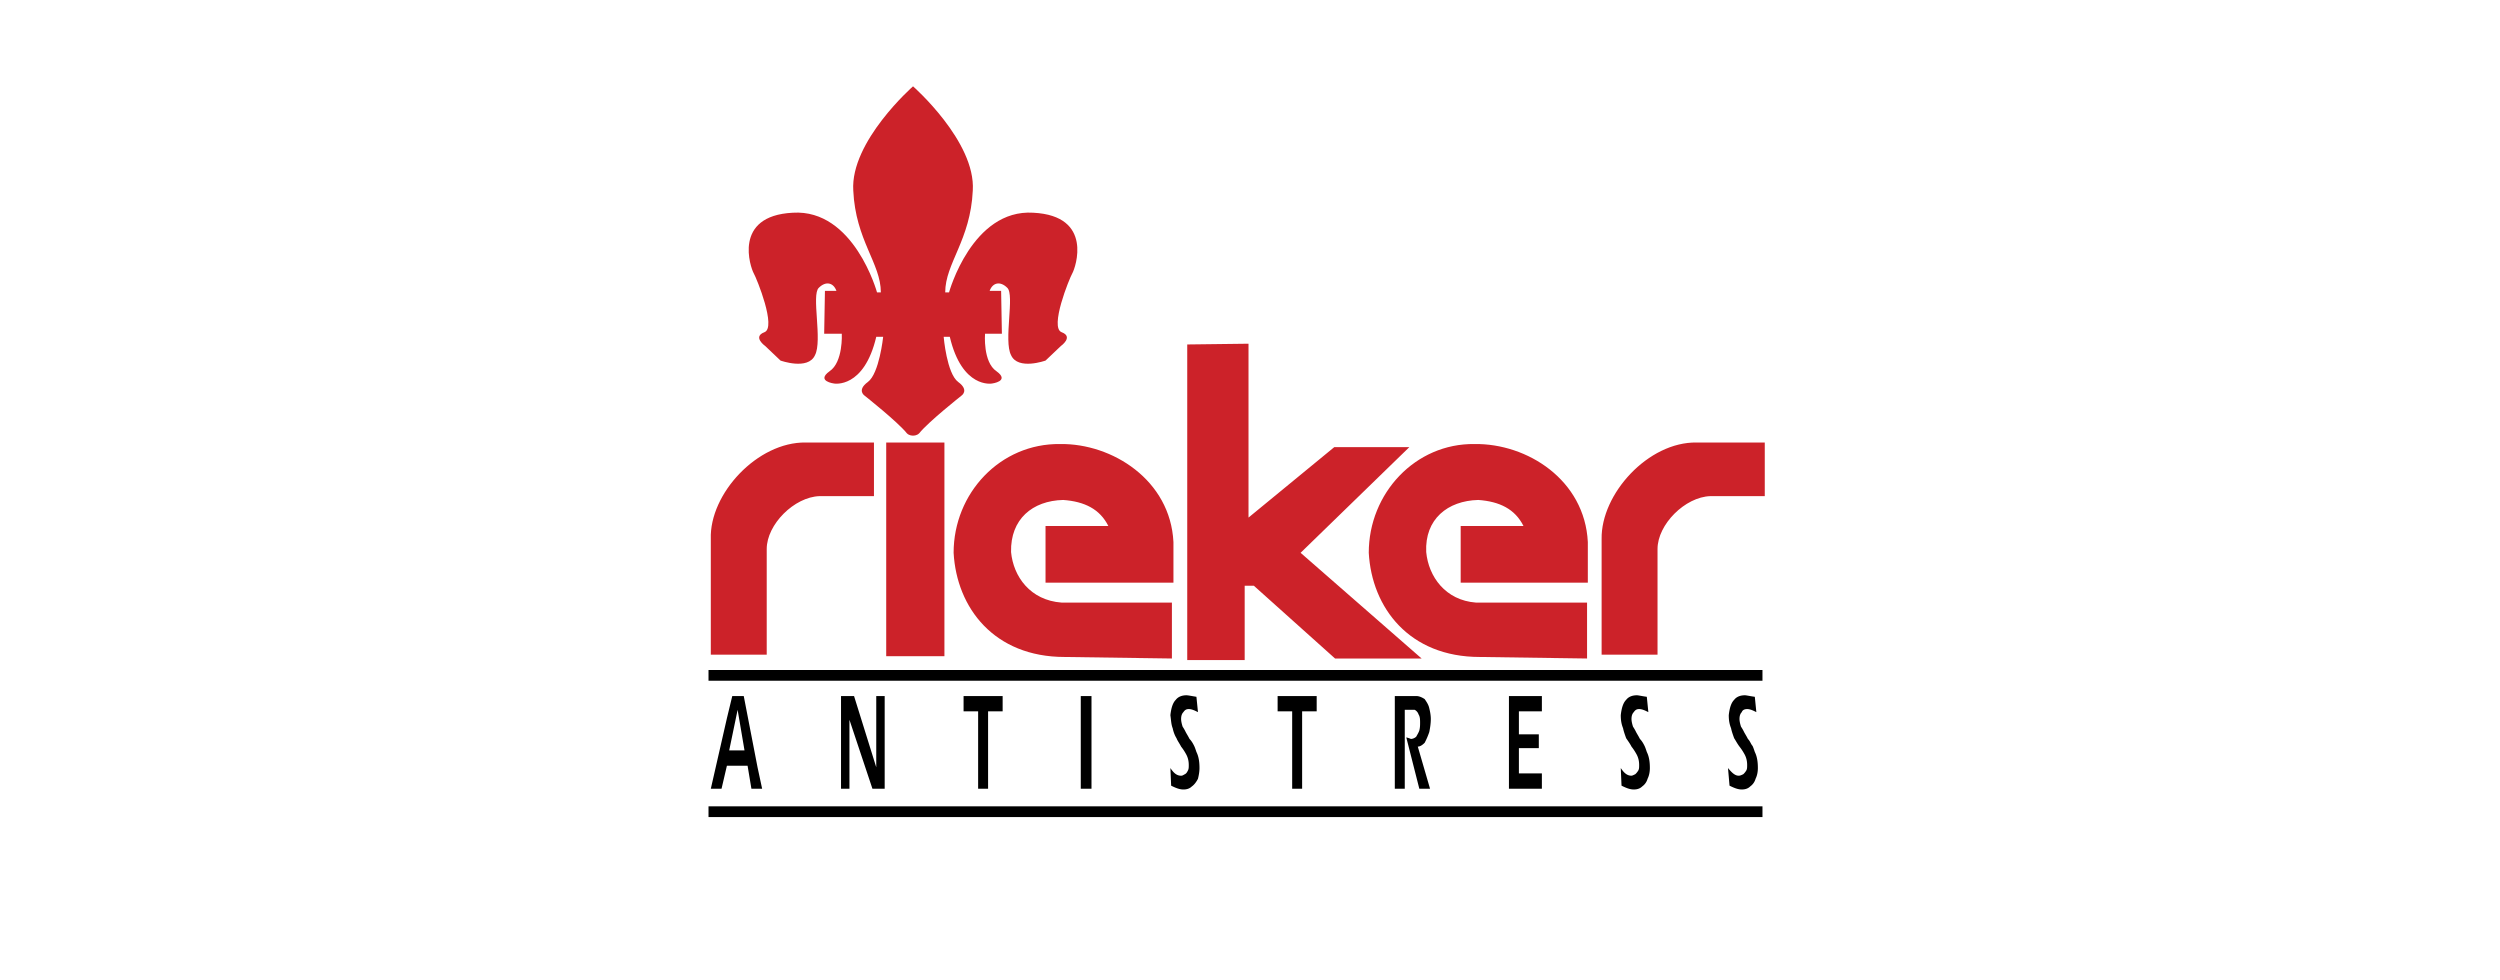
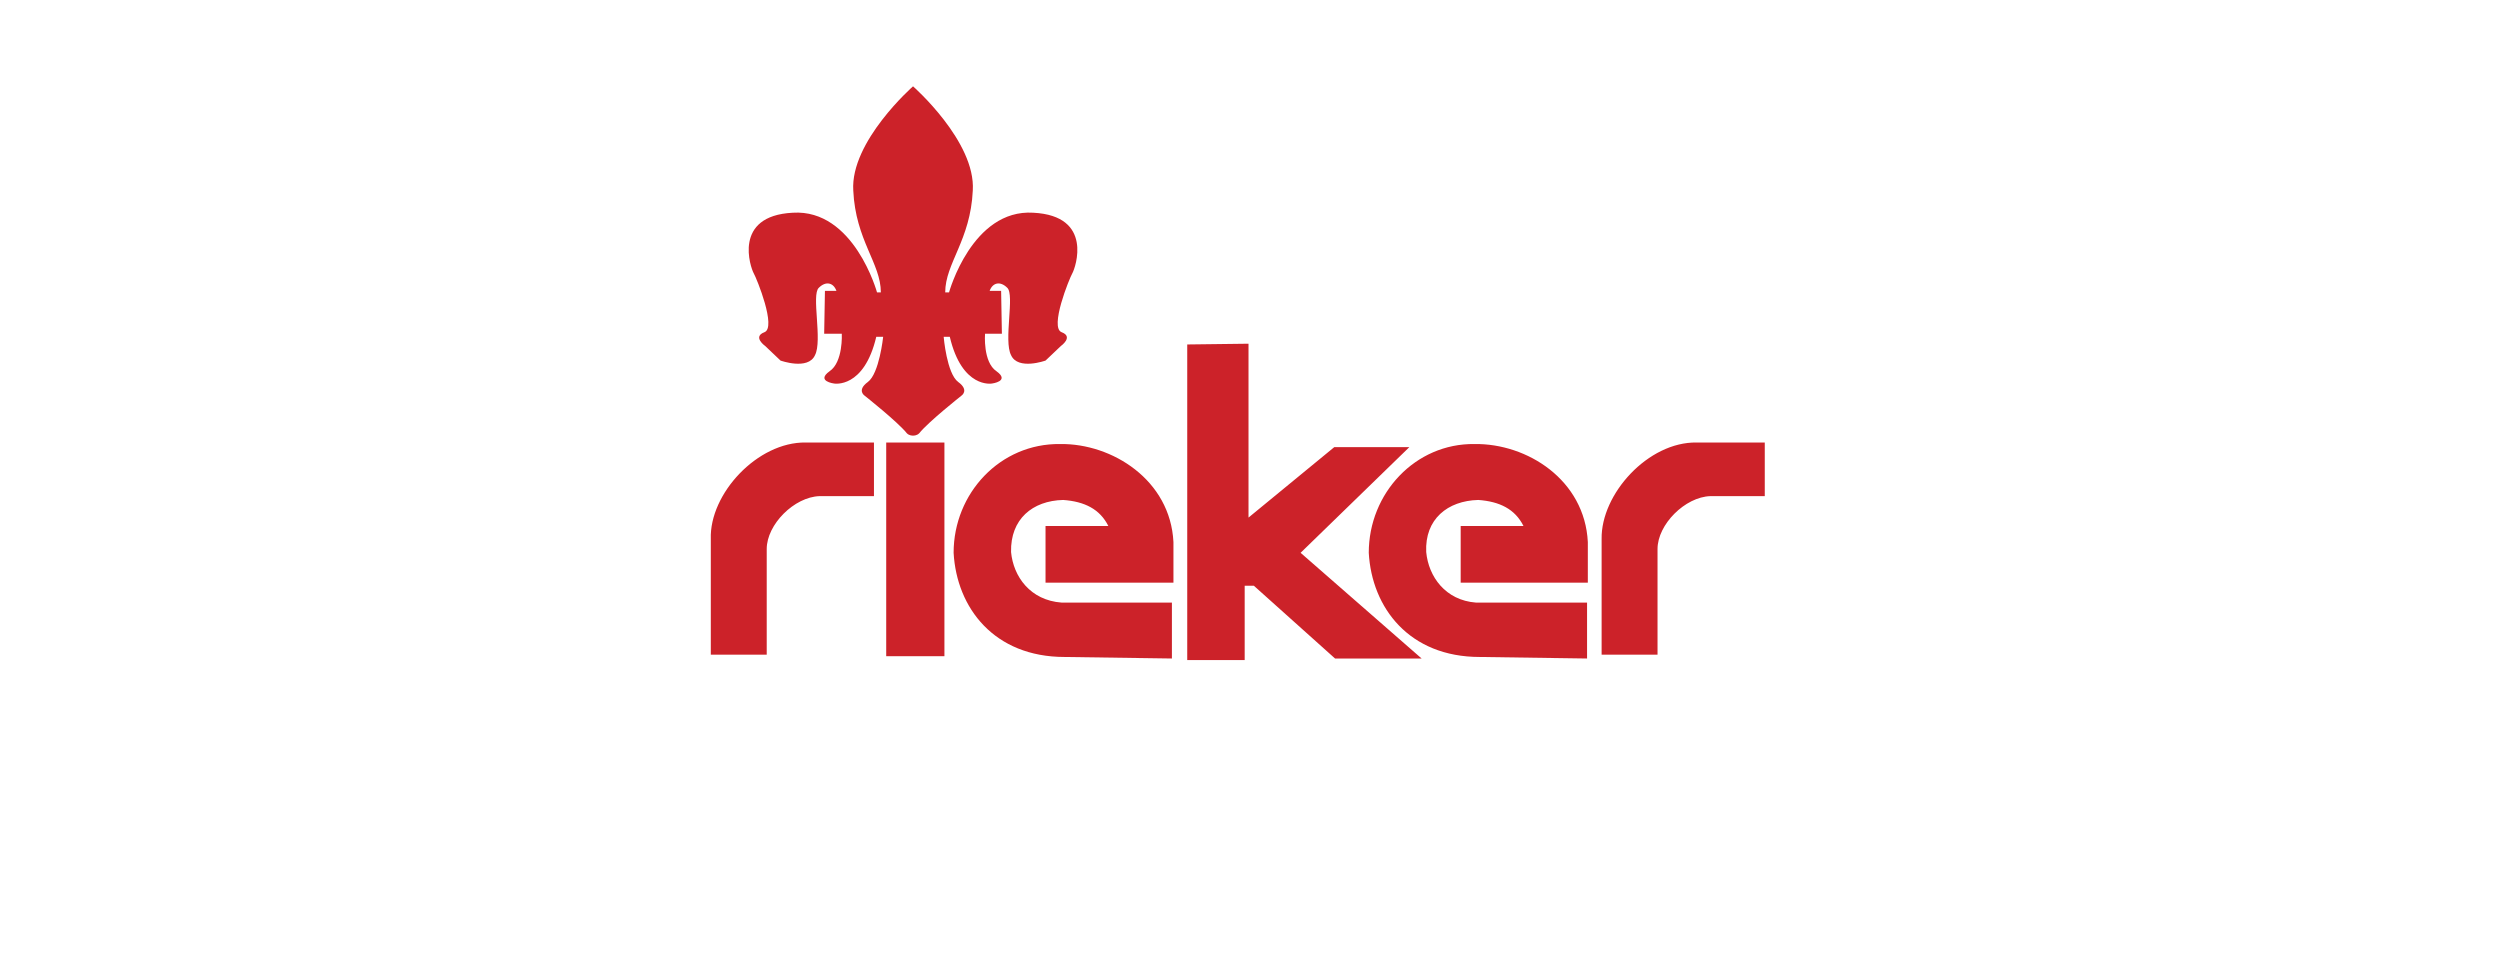
<svg xmlns="http://www.w3.org/2000/svg" width="500px" height="196px" viewBox="0 0 235 92">
-   <path fill="#fff" d="M0 0h235v92H0z" />
  <path d="M85.824 8.056s-5.904 5.184-5.616 9.792c.216 4.68 2.592 6.84 2.592 9.576h-.36s-2.16-7.848-7.92-7.488c-5.688.288-3.96 5.184-3.672 5.688.288.504 2.16 5.112 1.008 5.544-1.152.432.072 1.296.072 1.296l1.44 1.368s2.592.936 3.24-.504c.72-1.368-.36-5.688.36-6.336.648-.648 1.368-.504 1.656.288h-1.08l-.072 4.032h1.656s.144 2.664-1.152 3.528c-1.296.936.432 1.152.432 1.152s2.808.504 3.96-4.392h.648s-.36 3.456-1.44 4.248c-1.08.792-.288 1.296-.288 1.296s3.096 2.448 3.96 3.528c.216.216.504.216.576.216.072 0 .36 0 .576-.216.864-1.08 3.96-3.528 3.96-3.528s.792-.504-.288-1.296-1.368-4.248-1.368-4.248h.576c1.152 4.896 3.96 4.392 3.96 4.392s1.728-.216.432-1.152c-1.296-.864-1.08-3.528-1.08-3.528h1.584l-.072-4.032h-1.08c.288-.792 1.008-.936 1.656-.288.72.648-.36 4.968.36 6.336.648 1.44 3.24.504 3.24.504l1.44-1.368s1.224-.864.072-1.296c-1.152-.432.72-5.04 1.008-5.544.288-.504 2.016-5.4-3.672-5.688-5.76-.36-7.92 7.488-7.92 7.488h-.36c0-2.736 2.376-4.896 2.592-9.576.288-4.608-5.616-9.792-5.616-9.792zm-3.672 38.52H77.04c-2.376.072-4.968 2.664-4.968 4.968v9.936h-5.256V50.608c-.144-4.248 4.392-9.144 8.928-9.072h6.408v5.04zm83.736 0h-5.112c-2.376.072-4.968 2.664-4.968 4.968v9.936h-5.256V50.608c-.072-4.248 4.392-9.144 8.928-9.072h6.408v5.04zm-82.584-5.04h5.472v20.088h-5.472V41.536zm26.856 15.048H99.792c-2.952-.216-4.536-2.448-4.752-4.752-.072-3.096 2.016-4.824 4.896-4.896 2.016.144 3.456.864 4.248 2.448H98.28v5.328h12.024v-3.816c-.288-5.832-5.76-9.288-10.656-9.216-5.616-.072-10.008 4.608-10.008 10.224.288 5.184 3.816 9.792 10.44 9.792l10.08.144v-5.256zm39.024 0h-10.44c-2.88-.216-4.464-2.448-4.68-4.752-.144-3.096 2.016-4.824 4.896-4.896 2.016.144 3.456.864 4.248 2.448h-5.904v5.328h11.952v-3.816c-.288-5.832-5.688-9.288-10.656-9.216-5.544-.072-9.936 4.608-9.936 10.224.288 5.184 3.816 9.792 10.44 9.792l10.08.144v-5.256zM111.6 32.32l5.76-.072v16.344l8.064-6.624h7.056l-10.224 9.936 11.376 9.936h-8.136L117.864 55H117v6.984h-5.4V32.32z" fill-rule="evenodd" clip-rule="evenodd" fill="#cc2229" />
-   <path d="M66.6 62.92h99.072v1.008H66.6V62.92zm0 12.816h99.072v1.008H66.6v-1.008zm2.232-10.368h1.08l1.296 6.696.432 2.016h-1.008l-.36-2.16h-1.944l-.504 2.16h-1.008l1.512-6.624.504-2.088zm1.152 5.112l-.648-3.816-.792 3.816h1.44zm9.072-5.112h1.224l2.088 6.696v-6.696h.792v8.712h-1.152l-2.16-6.48v6.48h-.792v-8.712zm11.52 0h3.672v1.44H92.88v7.272h-.936v-7.272h-1.368v-1.44zm11.016 0h1.008v8.712h-1.008v-8.712zm10.872.072l.144 1.44c-.288-.144-.576-.288-.864-.288-.216 0-.36.072-.504.288-.144.144-.216.36-.216.648 0 .216.072.504.144.72.144.216.216.36.288.504.072.144.216.36.36.648.216.216.36.504.432.648.072.144.144.36.216.576.216.432.288.936.288 1.512 0 .36-.072.72-.144 1.008-.144.288-.36.576-.576.72-.216.216-.504.288-.792.288-.36 0-.72-.144-1.152-.36l-.072-1.656c.288.432.576.72 1.008.72.144 0 .216-.072.36-.144s.216-.216.288-.36c.072-.144.072-.288.072-.504 0-.36-.072-.72-.288-1.08a4.883 4.883 0 0 0-.432-.648c-.144-.288-.36-.576-.432-.792-.144-.216-.288-.576-.36-.936-.144-.36-.144-.72-.216-1.224.072-.648.216-1.152.504-1.44.216-.288.576-.432 1.008-.432.144 0 .504.072.936.144zm7.632-.072h3.672v1.44H122.4v7.272h-.936v-7.272h-1.368v-1.44zm11.016 0h2.016c.288 0 .576.144.792.288.144.216.36.504.432.864.072.288.144.648.144 1.008 0 .432-.072.864-.144 1.224a7.02 7.02 0 0 1-.432 1.008c-.216.216-.432.36-.648.36l1.152 3.96h-1.008l-1.224-4.824c.288.072.432.144.432.144.144 0 .36-.072.504-.216.072-.144.216-.36.288-.576.072-.288.072-.504.072-.72 0-.288 0-.576-.144-.792a.737.737 0 0 0-.36-.432h-.936v7.416h-.936v-8.712zm10.728 0h3.096v1.44h-2.16v2.16h1.872v1.296h-1.872v2.376h2.16v1.44h-3.096v-8.712zm12.96.072l.144 1.44c-.288-.144-.576-.288-.864-.288-.216 0-.36.072-.504.288-.144.144-.216.36-.216.648 0 .216.072.504.144.72.144.216.216.36.288.504.072.144.216.36.36.648.216.216.36.504.432.648.072.144.144.36.216.576.216.432.288.936.288 1.512 0 .36-.072.72-.216 1.008a1.32 1.32 0 0 1-.504.72c-.216.216-.504.288-.792.288-.36 0-.72-.144-1.152-.36l-.072-1.656c.288.432.576.72 1.008.72.072 0 .216-.072.36-.144a1.57 1.57 0 0 0 .288-.36c.072-.144.072-.288.072-.504 0-.36-.072-.72-.288-1.08a4.883 4.883 0 0 0-.432-.648c-.144-.288-.36-.576-.504-.792-.072-.216-.216-.576-.288-.936-.144-.36-.216-.72-.216-1.224.072-.648.216-1.152.504-1.44.216-.288.576-.432 1.008-.432.144 0 .432.072.936.144zm10.152 0l.144 1.44c-.288-.144-.576-.288-.864-.288-.216 0-.432.072-.504.288-.144.144-.216.36-.216.648 0 .216.072.504.144.72.144.216.216.36.288.504.072.144.216.36.36.648.216.216.288.504.432.648.072.144.144.36.216.576.216.432.288.936.288 1.512 0 .36-.072.72-.216 1.008a1.32 1.32 0 0 1-.504.72c-.216.216-.504.288-.792.288-.36 0-.72-.144-1.152-.36l-.144-1.656c.36.432.648.72 1.008.72.144 0 .288-.072.432-.144a1.57 1.57 0 0 0 .288-.36c.072-.144.072-.288.072-.504 0-.36-.072-.72-.288-1.08a4.883 4.883 0 0 0-.432-.648c-.216-.288-.36-.576-.504-.792-.072-.216-.216-.576-.288-.936-.144-.36-.216-.72-.216-1.224.072-.648.216-1.152.504-1.44.216-.288.576-.432 1.008-.432.144 0 .432.072.936.144z" fill-rule="evenodd" clip-rule="evenodd" />
</svg>